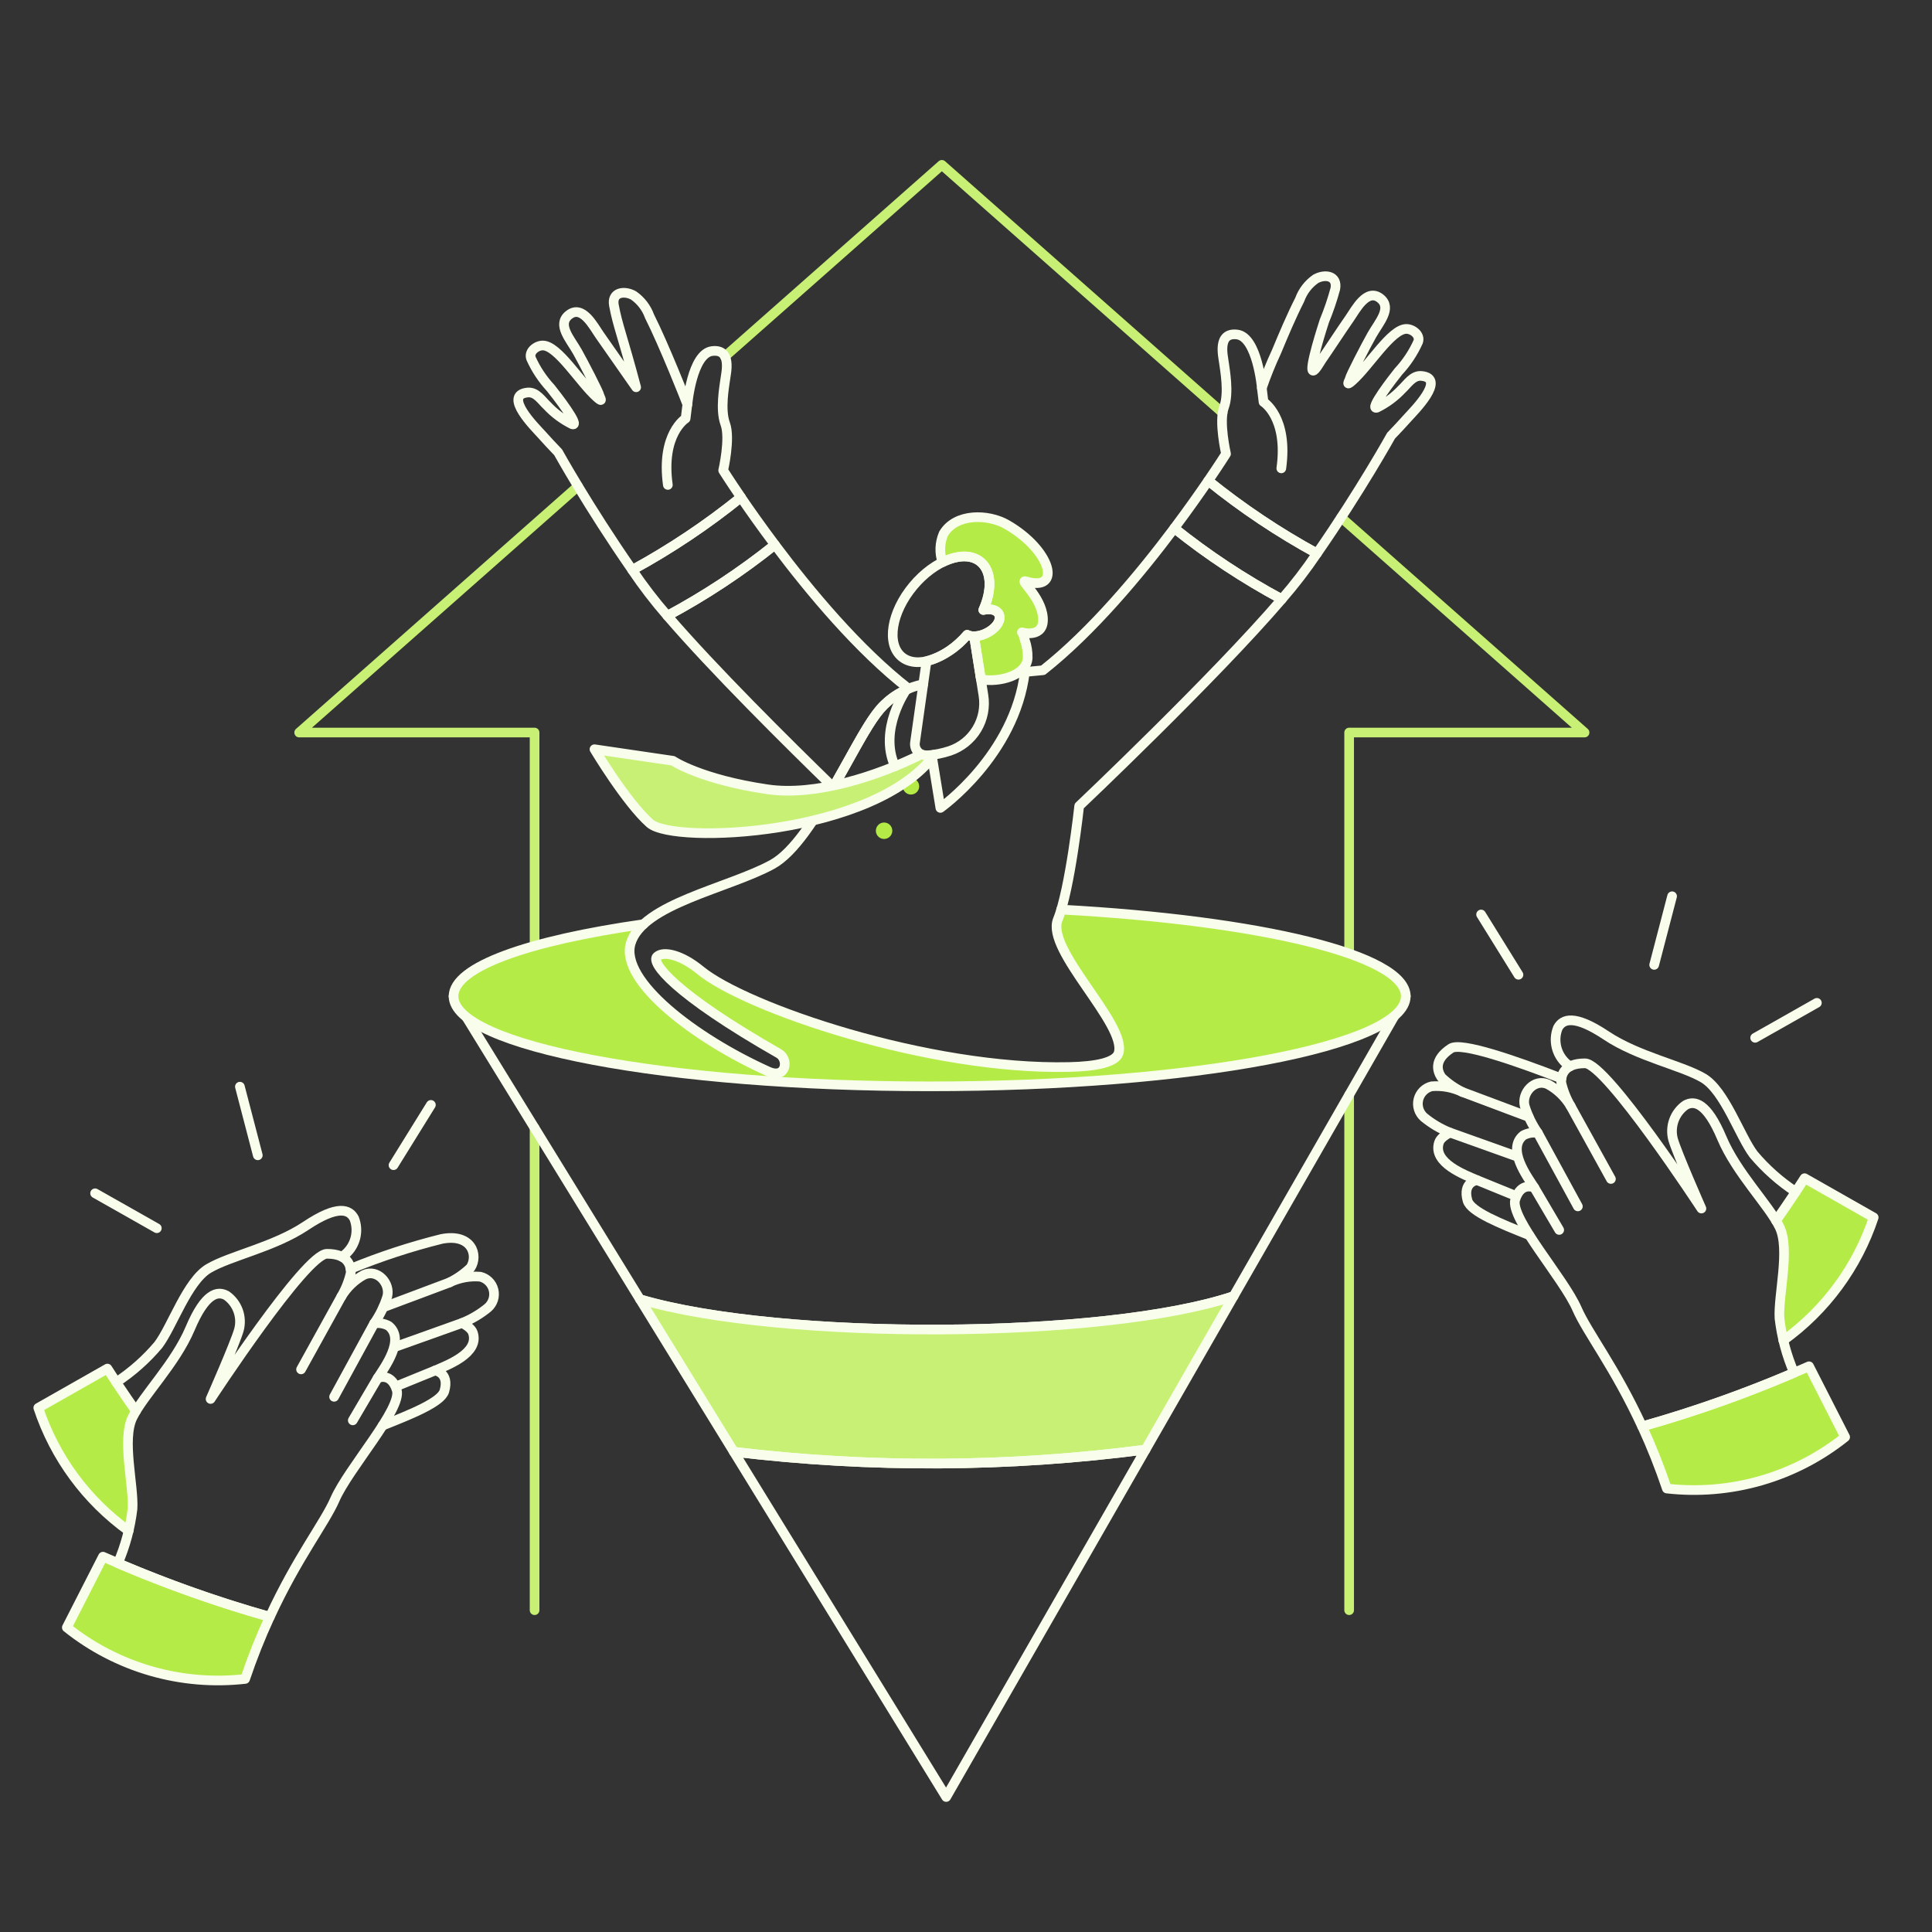
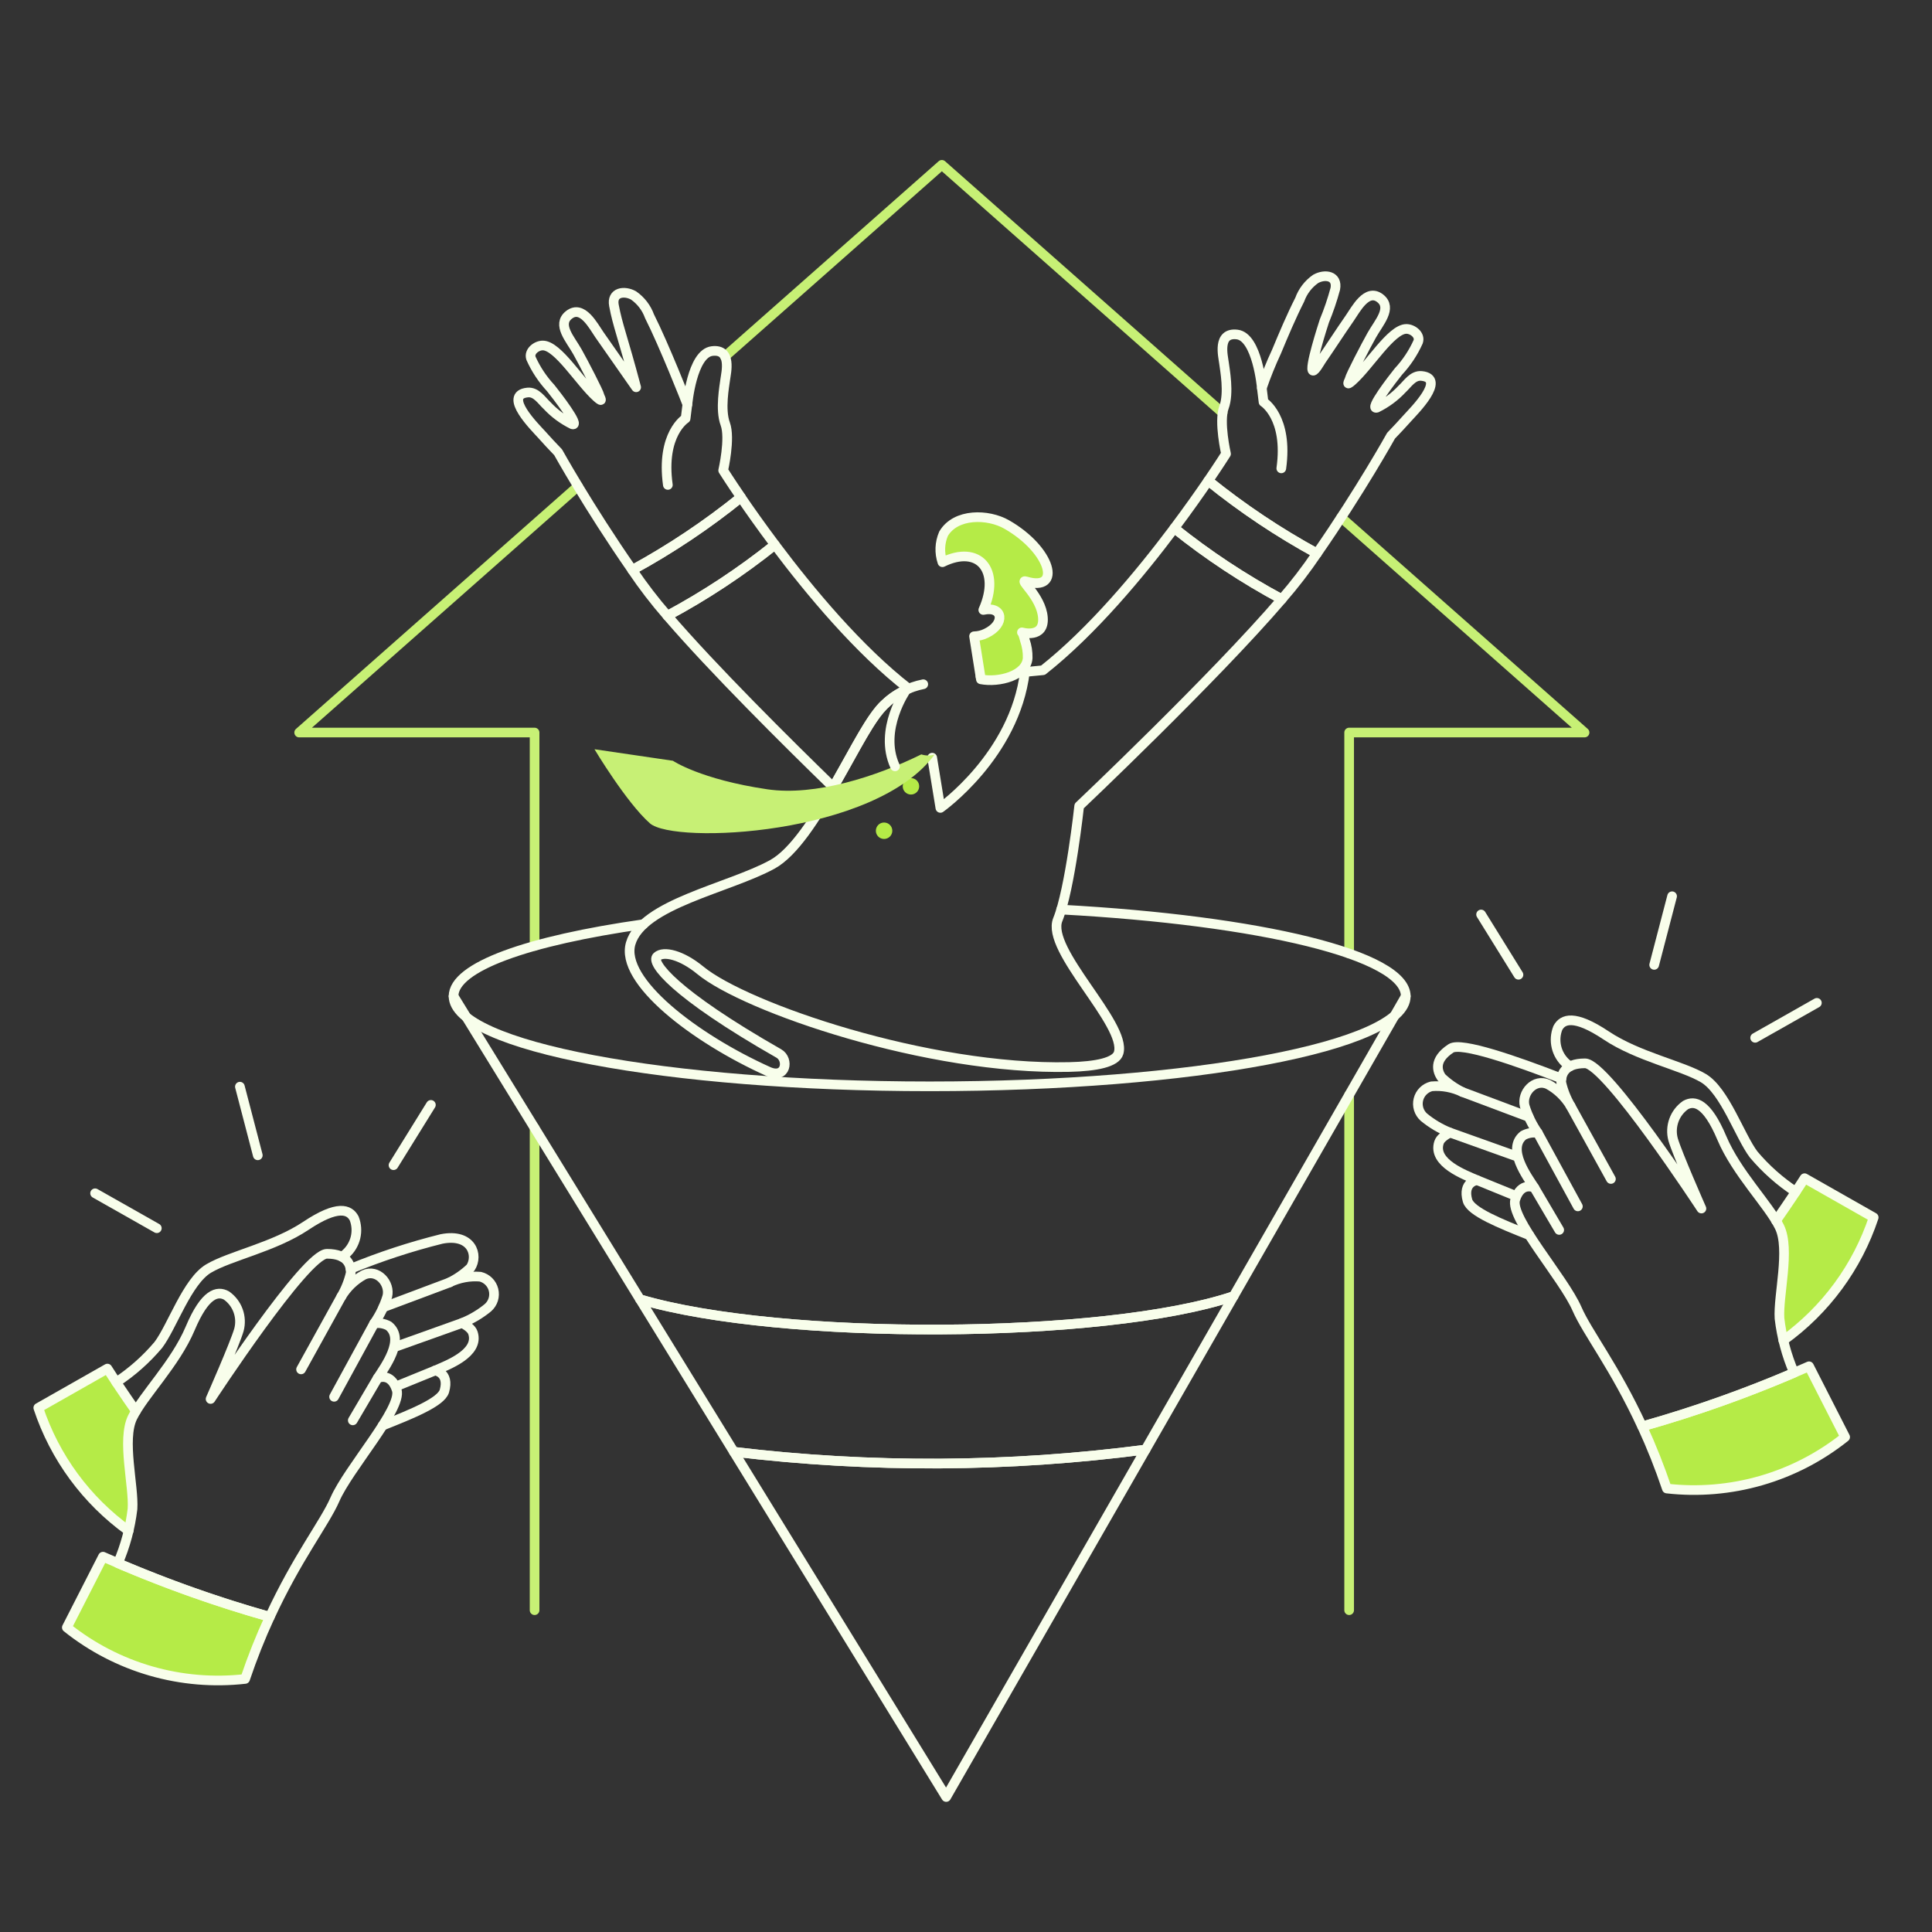
<svg xmlns="http://www.w3.org/2000/svg" fill="none" viewBox="0 0 200 200" height="200" width="200">
  <rect x="0" y="0" width="200" height="200" fill="#333333" stroke="none" />
  <path stroke-linejoin="round" stroke-linecap="round" stroke="#C7F075" d="M55.34 116.765V166.687" />
  <path stroke-linejoin="round" stroke-linecap="round" stroke="#C7F075" d="M59.835 50.337L30.97 75.833H55.34V97.92" />
  <path stroke-linejoin="round" stroke-linecap="round" stroke="#C7F075" d="M126.565 42.737L97.501 17.064L75.042 36.904" />
  <path stroke-linejoin="round" stroke-linecap="round" stroke="#C7F075" d="M139.663 98.71V75.832H164.033L138.831 53.571" />
  <path stroke-linejoin="round" stroke-linecap="round" stroke="#C7F075" d="M139.663 166.687V113.342" />
  <path stroke-linejoin="round" stroke-linecap="round" stroke="#F8FEEB" d="M46.951 103.128L66.251 134.503C80.796 138.81 114.4 138.649 127.703 134.179L145.524 103.128" />
-   <path fill="#C7F075" d="M66.252 134.5L75.964 150.287C90.126 151.987 104.445 151.911 118.588 150.06L127.704 134.176C114.4 138.649 80.8 138.811 66.252 134.5Z" />
  <path stroke-linejoin="round" stroke-linecap="round" stroke="#F8FEEB" d="M66.252 134.5L75.964 150.287C90.126 151.987 104.445 151.911 118.588 150.06L127.704 134.176C114.4 138.649 80.8 138.811 66.252 134.5Z" />
  <path stroke-linejoin="round" stroke-linecap="round" stroke="#F8FEEB" d="M75.964 150.289L97.949 186.025L118.588 150.062C104.445 151.913 90.126 151.989 75.964 150.289Z" />
-   <path fill="#B5EB47" d="M109.853 94.159C109.738 94.546 109.62 94.895 109.498 95.195C108.22 98.347 116.654 106.013 115.798 108.995C115.519 109.969 113.508 110.395 110.69 110.457C96.067 110.791 77.169 104.296 72.496 100.448C70.565 98.857 68.691 98.403 68.01 99.028C67.356 99.628 69.657 102.801 80.623 109.058C81.681 109.658 81.395 111.758 79.534 110.922C71.903 107.484 64.153 101.541 65.284 97.665C65.536 96.888 65.998 96.196 66.619 95.665C54.672 97.365 46.947 100.074 46.947 103.123C46.947 108.275 69.013 112.452 96.234 112.452C123.455 112.452 145.521 108.275 145.521 103.123C145.525 98.87 130.451 95.277 109.853 94.159Z" />
  <path stroke-linejoin="round" stroke-linecap="round" stroke="#F8FEEB" d="M109.853 94.159C130.453 95.277 145.525 98.869 145.525 103.128C145.525 108.28 123.458 112.457 96.238 112.457C69.018 112.457 46.951 108.28 46.951 103.128C46.951 100.079 54.676 97.372 66.623 95.67" />
  <path fill="#B5EB47" d="M13.714 156.199C13.869 153.831 12.582 149.043 13.714 146.727C13.814 146.517 13.937 146.3 14.072 146.076C12.838 144.319 11.842 142.81 11.118 141.676L3.964 145.739C5.663 150.864 8.938 155.321 13.32 158.474C13.518 157.729 13.65 156.968 13.714 156.199Z" />
  <path stroke-linejoin="round" stroke-linecap="round" stroke="#F8FEEB" d="M14.072 146.075C12.838 144.318 11.842 142.809 11.118 141.675L3.964 145.738C5.663 150.863 8.938 155.32 13.32 158.473" />
  <path stroke-linejoin="round" stroke-linecap="round" stroke="#F8FEEB" d="M39.611 147.571C42.628 146.371 45.676 145.146 46.005 143.996C46.554 142.077 45.034 141.876 45.034 141.876C46.248 141.337 49.65 140.108 48.96 137.984C48.807 137.513 48.267 137.21 47.847 136.949C48.814 136.561 49.716 136.026 50.52 135.363C50.774 135.137 50.961 134.846 51.062 134.522C51.162 134.197 51.171 133.851 51.089 133.521C51.007 133.191 50.835 132.89 50.594 132.651C50.353 132.412 50.05 132.243 49.72 132.163C48.624 132.073 47.525 132.277 46.535 132.756C47.334 132.363 48.069 131.848 48.711 131.23C49.551 129.954 48.838 127.645 45.711 128.256C42.497 129.056 39.346 130.09 36.283 131.35" />
  <path stroke-linejoin="round" stroke-linecap="round" stroke="#F8FEEB" d="M35.411 130.105C35.562 129.991 35.688 129.89 35.785 129.805C36.29 129.357 36.645 128.763 36.803 128.106C36.96 127.449 36.911 126.759 36.664 126.13C36.173 125.19 34.957 124.698 31.657 126.901C28.357 129.104 23.821 129.999 21.6 131.314C19.379 132.629 17.822 137.332 16.391 139.225C15.133 140.717 13.666 142.019 12.036 143.09" />
  <path fill="#B5EB47" d="M6.919 168.476C9.493 170.535 12.448 172.065 15.615 172.98C18.782 173.894 22.099 174.174 25.374 173.804C26.112 171.618 26.965 169.473 27.93 167.377C22.032 165.714 16.261 163.632 10.66 161.147L6.919 168.476Z" />
  <path stroke-linejoin="round" stroke-linecap="round" stroke="#F8FEEB" d="M6.919 168.476C9.493 170.535 12.448 172.065 15.615 172.98C18.782 173.894 22.099 174.174 25.374 173.804C26.112 171.618 26.965 169.473 27.93 167.377C22.032 165.714 16.261 163.632 10.66 161.147L6.919 168.476Z" />
  <path stroke-linejoin="round" stroke-linecap="round" stroke="#F8FEEB" d="M41.071 143.899C40.471 141.999 39.094 142.663 39.094 142.663C39.811 141.545 41.976 138.648 40.232 137.253C39.774 137.005 39.246 136.916 38.732 137C39.326 136.144 39.785 135.201 40.092 134.206C40.434 132.858 39.076 131.322 37.669 131.973C36.705 132.5 35.899 133.276 35.335 134.22C35.787 133.452 36.117 132.619 36.313 131.75C36.313 131.029 36.055 129.793 33.842 129.793C31.629 129.793 21.8 144.821 21.8 144.821C21.8 144.821 24.322 139.107 24.734 137.666C24.909 137.013 24.88 136.322 24.649 135.687C24.419 135.052 24 134.502 23.447 134.113C22.52 133.599 21.233 133.856 19.689 137.513C18.145 141.17 14.85 144.413 13.717 146.728C12.584 149.043 13.872 153.828 13.717 156.2C13.488 158.137 12.979 160.031 12.207 161.823C17.323 164.013 22.576 165.869 27.933 167.379C30.765 161.238 33.606 157.663 34.669 155.222C36.056 152.028 41.667 145.799 41.071 143.899Z" />
  <path stroke-linejoin="round" stroke-linecap="round" stroke="#F8FEEB" d="M35.336 134.216L31.166 141.758" />
  <path stroke-linejoin="round" stroke-linecap="round" stroke="#F8FEEB" d="M38.733 136.996L34.586 144.597" />
  <path stroke-linejoin="round" stroke-linecap="round" stroke="#F8FEEB" d="M39.094 142.659L36.52 147.035" />
  <path stroke-linejoin="round" stroke-linecap="round" stroke="#F8FEEB" d="M46.539 132.759L39.677 135.332" />
  <path stroke-linejoin="round" stroke-linecap="round" stroke="#F8FEEB" d="M47.847 136.949L41.115 139.354" />
  <path stroke-linejoin="round" stroke-linecap="round" stroke="#F8FEEB" d="M45.034 141.876L41.352 143.376" />
  <path stroke-linejoin="round" stroke-linecap="round" stroke="#F8FEEB" d="M24.834 112.492L26.687 119.596" />
  <path stroke-linejoin="round" stroke-linecap="round" stroke="#F8FEEB" d="M44.606 114.379L40.736 120.619" />
  <path stroke-linejoin="round" stroke-linecap="round" stroke="#F8FEEB" d="M9.845 123.528L16.234 127.145" />
  <path fill="#B5EB47" d="M186.809 121.967C186.086 123.097 185.089 124.607 183.855 126.367C183.99 126.591 184.111 126.808 184.213 127.018C185.346 129.334 184.059 134.118 184.213 136.49C184.277 137.259 184.409 138.022 184.607 138.768C188.989 135.614 192.264 131.157 193.964 126.033L186.809 121.967Z" />
  <path stroke-linejoin="round" stroke-linecap="round" stroke="#F8FEEB" d="M184.607 138.765C188.989 135.611 192.264 131.154 193.964 126.03L186.809 121.967C186.086 123.097 185.089 124.607 183.855 126.367" />
  <path stroke-linejoin="round" stroke-linecap="round" stroke="#F8FEEB" d="M185.89 123.378C184.26 122.306 182.793 121.005 181.536 119.513C180.104 117.62 178.546 112.913 176.326 111.602C174.106 110.291 169.571 109.394 166.271 107.19C162.971 104.986 161.754 105.48 161.263 106.42C161.016 107.049 160.968 107.738 161.125 108.395C161.282 109.052 161.637 109.645 162.142 110.094C162.242 110.178 162.366 110.278 162.517 110.394" />
  <path stroke-linejoin="round" stroke-linecap="round" stroke="#F8FEEB" d="M161.643 111.641C156.887 109.797 151.243 107.841 150.2 108.528C148.352 109.746 148.816 110.919 149.213 111.52C149.855 112.138 150.589 112.653 151.389 113.046C150.399 112.568 149.299 112.364 148.203 112.454C147.873 112.534 147.57 112.702 147.329 112.942C147.088 113.181 146.916 113.482 146.834 113.812C146.752 114.141 146.761 114.487 146.861 114.812C146.962 115.137 147.149 115.428 147.403 115.654C148.208 116.316 149.109 116.851 150.076 117.24C149.657 117.501 149.116 117.804 148.963 118.275C148.273 120.399 151.675 121.628 152.89 122.167C152.89 122.167 151.369 122.367 151.918 124.286C152.247 125.437 155.295 126.658 158.312 127.862" />
  <path fill="#B5EB47" d="M191.008 148.764C188.434 150.822 185.479 152.353 182.312 153.267C179.145 154.182 175.828 154.462 172.553 154.093C171.816 151.907 170.964 149.761 170 147.666C175.898 146.002 181.669 143.92 187.271 141.436L191.008 148.764Z" />
  <path stroke-linejoin="round" stroke-linecap="round" stroke="#F8FEEB" d="M191.008 148.764C188.434 150.822 185.479 152.353 182.312 153.267C179.145 154.182 175.828 154.462 172.553 154.093C171.816 151.907 170.964 149.761 170 147.666C175.898 146.002 181.669 143.92 187.271 141.436L191.008 148.764Z" />
  <path stroke-linejoin="round" stroke-linecap="round" stroke="#F8FEEB" d="M184.213 136.486C184.059 134.118 185.346 129.33 184.213 127.014C183.08 124.698 179.786 121.454 178.241 117.799C176.696 114.144 175.41 113.887 174.483 114.399C173.931 114.788 173.511 115.337 173.281 115.972C173.051 116.608 173.021 117.298 173.196 117.951C173.608 119.393 176.131 125.107 176.131 125.107C176.131 125.107 166.298 110.075 164.085 110.075C161.872 110.075 161.614 111.31 161.614 112.031C161.809 112.9 162.138 113.733 162.591 114.5C162.027 113.557 161.222 112.782 160.258 112.255C158.85 111.604 157.493 113.14 157.834 114.488C158.141 115.483 158.6 116.426 159.194 117.282C158.68 117.198 158.152 117.287 157.694 117.535C155.95 118.935 158.115 121.827 158.833 122.945C158.833 122.945 157.453 122.275 156.856 124.18C156.259 126.085 161.87 132.314 163.256 135.506C164.319 137.947 167.156 141.521 169.992 147.663C175.349 146.152 180.602 144.297 185.719 142.107C184.948 140.316 184.441 138.422 184.213 136.486Z" />
  <path stroke-linejoin="round" stroke-linecap="round" stroke="#F8FEEB" d="M162.591 114.503L166.762 122.047" />
  <path stroke-linejoin="round" stroke-linecap="round" stroke="#F8FEEB" d="M159.194 117.284L163.341 124.885" />
  <path stroke-linejoin="round" stroke-linecap="round" stroke="#F8FEEB" d="M158.834 122.947L161.408 127.323" />
  <path stroke-linejoin="round" stroke-linecap="round" stroke="#F8FEEB" d="M151.389 113.047L158.25 115.621" />
  <path stroke-linejoin="round" stroke-linecap="round" stroke="#F8FEEB" d="M150.08 117.237L156.813 119.642" />
  <path stroke-linejoin="round" stroke-linecap="round" stroke="#F8FEEB" d="M152.894 122.164L156.575 123.664" />
  <path stroke-linejoin="round" stroke-linecap="round" stroke="#F8FEEB" d="M173.094 92.78L171.24 99.884" />
  <path stroke-linejoin="round" stroke-linecap="round" stroke="#F8FEEB" d="M153.322 94.667L157.191 100.906" />
  <path stroke-linejoin="round" stroke-linecap="round" stroke="#F8FEEB" d="M188.082 103.816L181.693 107.433" />
  <path stroke-linejoin="round" stroke-linecap="round" stroke="#F8FEEB" d="M86.261 81.5C90.012 74.961 90.678 72.765 94.054 71.292C88.892 67.283 83.842 61.228 80.217 56.392C76.739 59.178 73.014 61.64 69.087 63.747C73.769 69.209 81.608 76.975 86.261 81.5Z" />
  <path stroke-linejoin="round" stroke-linecap="round" stroke="#F8FEEB" d="M80.217 56.391C76.74 59.177 73.014 61.639 69.087 63.745C67.776 62.242 66.561 60.659 65.447 59.005C69.417 56.84 73.183 54.322 76.7 51.48C77.6 52.8 78.8 54.499 80.217 56.391Z" />
  <path stroke-linejoin="round" stroke-linecap="round" stroke="#F8FEEB" d="M54.614 40.633C55.521 40.542 56.057 41.453 56.64 41.99C57.385 42.787 58.268 43.442 59.247 43.923C60.116 44.161 57.595 40.898 57.011 40.175C56.166 39.266 55.476 38.225 54.968 37.093C54.721 36.38 55.547 35.761 56.189 35.764C57.758 35.77 60.028 39.565 61.789 41.133C62.507 41.773 62.109 41.157 62.074 40.99C61.983 40.572 60.393 37.517 59.774 36.414C59.046 35.114 57.624 33.602 58.894 32.6C60.285 31.5 61.437 33.77 62.054 34.656L65.854 40.09C64.422 34.708 63.942 33.703 63.554 31.611C63.299 30.242 64.618 30.05 65.58 30.582C66.342 31.11 66.921 31.862 67.235 32.734C68.727 35.682 71.077 41.635 71.159 41.879C71.159 41.879 71.627 36.597 73.714 36.342C75.801 36.086 75.162 38.599 75.077 39.281C74.992 39.962 74.523 42.389 75.077 43.88C75.631 45.371 74.864 48.694 74.864 48.694C74.864 48.694 75.537 49.766 76.708 51.48C73.191 54.322 69.424 56.84 65.454 59.005C60.91 52.471 57.778 46.819 57.778 46.819C57.186 46.207 56.606 45.583 56.038 44.947C55.437 44.279 52.013 40.889 54.614 40.633Z" />
  <path stroke-linejoin="round" stroke-linecap="round" stroke="#F8FEEB" d="M71.152 41.879L70.974 43.327C70.974 43.327 68.4 44.917 69.136 50.2" />
  <path stroke-linejoin="round" stroke-linecap="round" stroke="#F8FEEB" d="M121.558 54.678C125.036 57.464 128.761 59.925 132.688 62.032C133.999 60.529 135.215 58.946 136.329 57.292C132.359 55.127 128.592 52.608 125.075 49.767C124.173 51.087 122.974 52.789 121.558 54.678Z" />
  <path stroke-linejoin="round" stroke-linecap="round" stroke="#F8FEEB" d="M147.161 38.918C146.255 38.829 145.719 39.739 145.135 40.277C144.39 41.074 143.506 41.728 142.528 42.209C141.659 42.447 144.181 39.184 144.764 38.461C145.609 37.553 146.3 36.512 146.808 35.379C147.055 34.666 146.228 34.048 145.586 34.05C144.017 34.056 141.748 37.85 139.986 39.419C139.269 40.058 139.666 39.444 139.702 39.277C139.792 38.857 141.383 35.803 142.002 34.7C142.73 33.4 144.153 31.889 142.882 30.886C141.492 29.786 140.34 32.056 139.722 32.942C138.722 34.376 137.779 35.85 136.784 37.288C136.684 37.428 136.145 38.407 135.927 38.376C135.456 38.309 136.95 33.676 137.098 33.225C137.547 32.142 137.924 31.031 138.229 29.898C138.484 28.529 137.166 28.336 136.203 28.868C135.441 29.396 134.863 30.149 134.549 31.02C133.661 32.774 132.896 34.591 132.142 36.405C131.57 37.631 131.063 38.886 130.625 40.165C130.625 40.165 130.156 34.883 128.069 34.628C125.982 34.373 126.621 36.885 126.706 37.567C126.791 38.249 127.26 40.676 126.706 42.167C126.152 43.658 126.919 46.98 126.919 46.98C126.919 46.98 126.247 48.051 125.076 49.766C128.593 52.608 132.36 55.127 136.33 57.291C140.865 50.757 144 45.105 144 45.105C144.591 44.493 145.17 43.867 145.739 43.234C146.339 42.564 149.762 39.175 147.161 38.918Z" />
  <path stroke-linejoin="round" stroke-linecap="round" stroke="#F8FEEB" d="M130.624 40.166L130.801 41.614C130.801 41.614 133.378 43.204 132.64 48.485" />
  <path stroke-linejoin="round" stroke-linecap="round" stroke="#F8FEEB" d="M95.575 70.831C94.087 71.124 92.712 71.833 91.61 72.876C88.969 75.176 84.454 87.017 79.939 89.487C75.424 91.957 66.48 93.576 65.288 97.665C64.157 101.541 71.907 107.484 79.538 110.922C81.399 111.761 81.685 109.661 80.627 109.058C69.661 102.8 67.36 99.627 68.014 99.028C68.695 98.403 70.569 98.857 72.5 100.448C77.173 104.296 96.071 110.791 110.694 110.457C113.512 110.392 115.523 109.969 115.802 108.995C116.654 106.013 108.22 98.347 109.502 95.195C110.784 92.043 111.717 83.439 111.717 83.439C111.717 83.439 125.717 70.177 132.692 62.032C128.765 59.925 125.04 57.464 121.562 54.678C117.995 59.434 113.046 65.378 107.969 69.384C107.969 69.384 104.694 69.684 101.506 70.047" />
  <path fill="#B5EB47" d="M94.302 82.251C94.773 82.251 95.154 81.869 95.154 81.399C95.154 80.928 94.773 80.547 94.302 80.547C93.832 80.547 93.45 80.928 93.45 81.399C93.45 81.869 93.832 82.251 94.302 82.251Z" />
  <path fill="#B5EB47" d="M91.52 86.85C91.99 86.85 92.372 86.469 92.372 85.999C92.372 85.528 91.99 85.147 91.52 85.147C91.049 85.147 90.668 85.528 90.668 85.999C90.668 86.469 91.049 86.85 91.52 86.85Z" />
  <path fill="#B5EB47" d="M106.219 60.184C109.985 61.313 108.827 56.938 104.219 54.299C102.291 53.193 98.944 53.113 97.677 55.252C97.274 56.187 97.232 57.237 97.56 58.201C101.318 56.345 103.623 59.027 101.791 63.142C103.858 62.699 104.091 64.594 102.096 65.554C101.704 65.75 101.273 65.856 100.835 65.866L101.543 70.324C103.402 70.687 106.281 69.938 106.385 68.108C106.398 67.496 106.302 66.887 106.103 66.308C106.07 66.208 105.909 65.497 105.79 65.462C105.79 65.462 108.132 66.142 107.962 63.929C107.792 61.716 105.367 59.929 106.219 60.184Z" />
  <path stroke-linejoin="round" stroke-linecap="round" stroke="#F8FEEB" d="M106.219 60.184C109.985 61.313 108.827 56.938 104.219 54.299C102.291 53.193 98.944 53.113 97.677 55.252C97.274 56.187 97.232 57.237 97.56 58.201C101.318 56.345 103.623 59.027 101.791 63.142C103.858 62.699 104.091 64.594 102.096 65.554C101.704 65.75 101.273 65.856 100.835 65.866L101.543 70.324C103.402 70.687 106.281 69.938 106.385 68.108C106.398 67.496 106.302 66.887 106.103 66.308C106.07 66.208 105.909 65.497 105.79 65.462C105.79 65.462 108.132 66.142 107.962 63.929C107.792 61.716 105.367 59.929 106.219 60.184Z" />
-   <path stroke-linejoin="round" stroke-linecap="round" stroke="#F8FEEB" d="M100.838 65.866C100.591 65.873 100.346 65.822 100.122 65.717C99.032 67.039 97.562 67.993 95.911 68.451L94.721 76.864C94.696 77.038 94.71 77.216 94.763 77.384C94.815 77.552 94.905 77.706 95.025 77.835C95.145 77.964 95.293 78.064 95.457 78.128C95.621 78.192 95.797 78.219 95.973 78.206C96.765 78.14 97.546 77.983 98.302 77.737C99.478 77.348 100.476 76.553 101.117 75.494C101.759 74.436 102.002 73.183 101.802 71.961L100.838 65.866Z" />
-   <path stroke-linejoin="round" stroke-linecap="round" stroke="#F8FEEB" d="M103.41 63.593C103.193 63.142 102.538 62.982 101.794 63.142C102.703 61.1 102.662 59.128 101.509 58.168C99.909 56.837 96.782 57.957 94.525 60.668C92.268 63.379 91.737 66.659 93.338 67.99C94.892 69.283 97.884 68.259 100.122 65.715C101.441 66.394 103.967 64.75 103.41 63.593Z" />
  <path stroke-linejoin="round" stroke-linecap="round" stroke="#F8FEEB" d="M96.5 78.435L97.348 83.635C97.348 83.635 105.048 78.199 106.096 69.559" />
  <path fill="#C7F075" d="M95.374 78.094C90.757 80.374 84.395 82.439 79.428 81.707C72.5 80.684 69.66 78.754 69.66 78.754L61.54 77.561C61.54 77.561 64.833 83.07 67.275 85.228C69.783 87.444 90.613 86.486 96.748 78.112C96.299 78.246 95.819 78.24 95.374 78.094Z" />
-   <path stroke-linejoin="round" stroke-linecap="round" stroke="#F8FEEB" d="M95.374 78.094C90.757 80.374 84.395 82.439 79.428 81.707C72.5 80.684 69.66 78.754 69.66 78.754L61.54 77.561C61.54 77.561 64.833 83.07 67.275 85.228C69.783 87.444 90.613 86.486 96.748 78.112C96.299 78.246 95.819 78.24 95.374 78.094Z" />
  <path stroke-linejoin="round" stroke-linecap="round" stroke="#F8FEEB" d="M93.811 71.399C93.811 71.399 90.911 75.52 92.651 79.33" />
</svg>